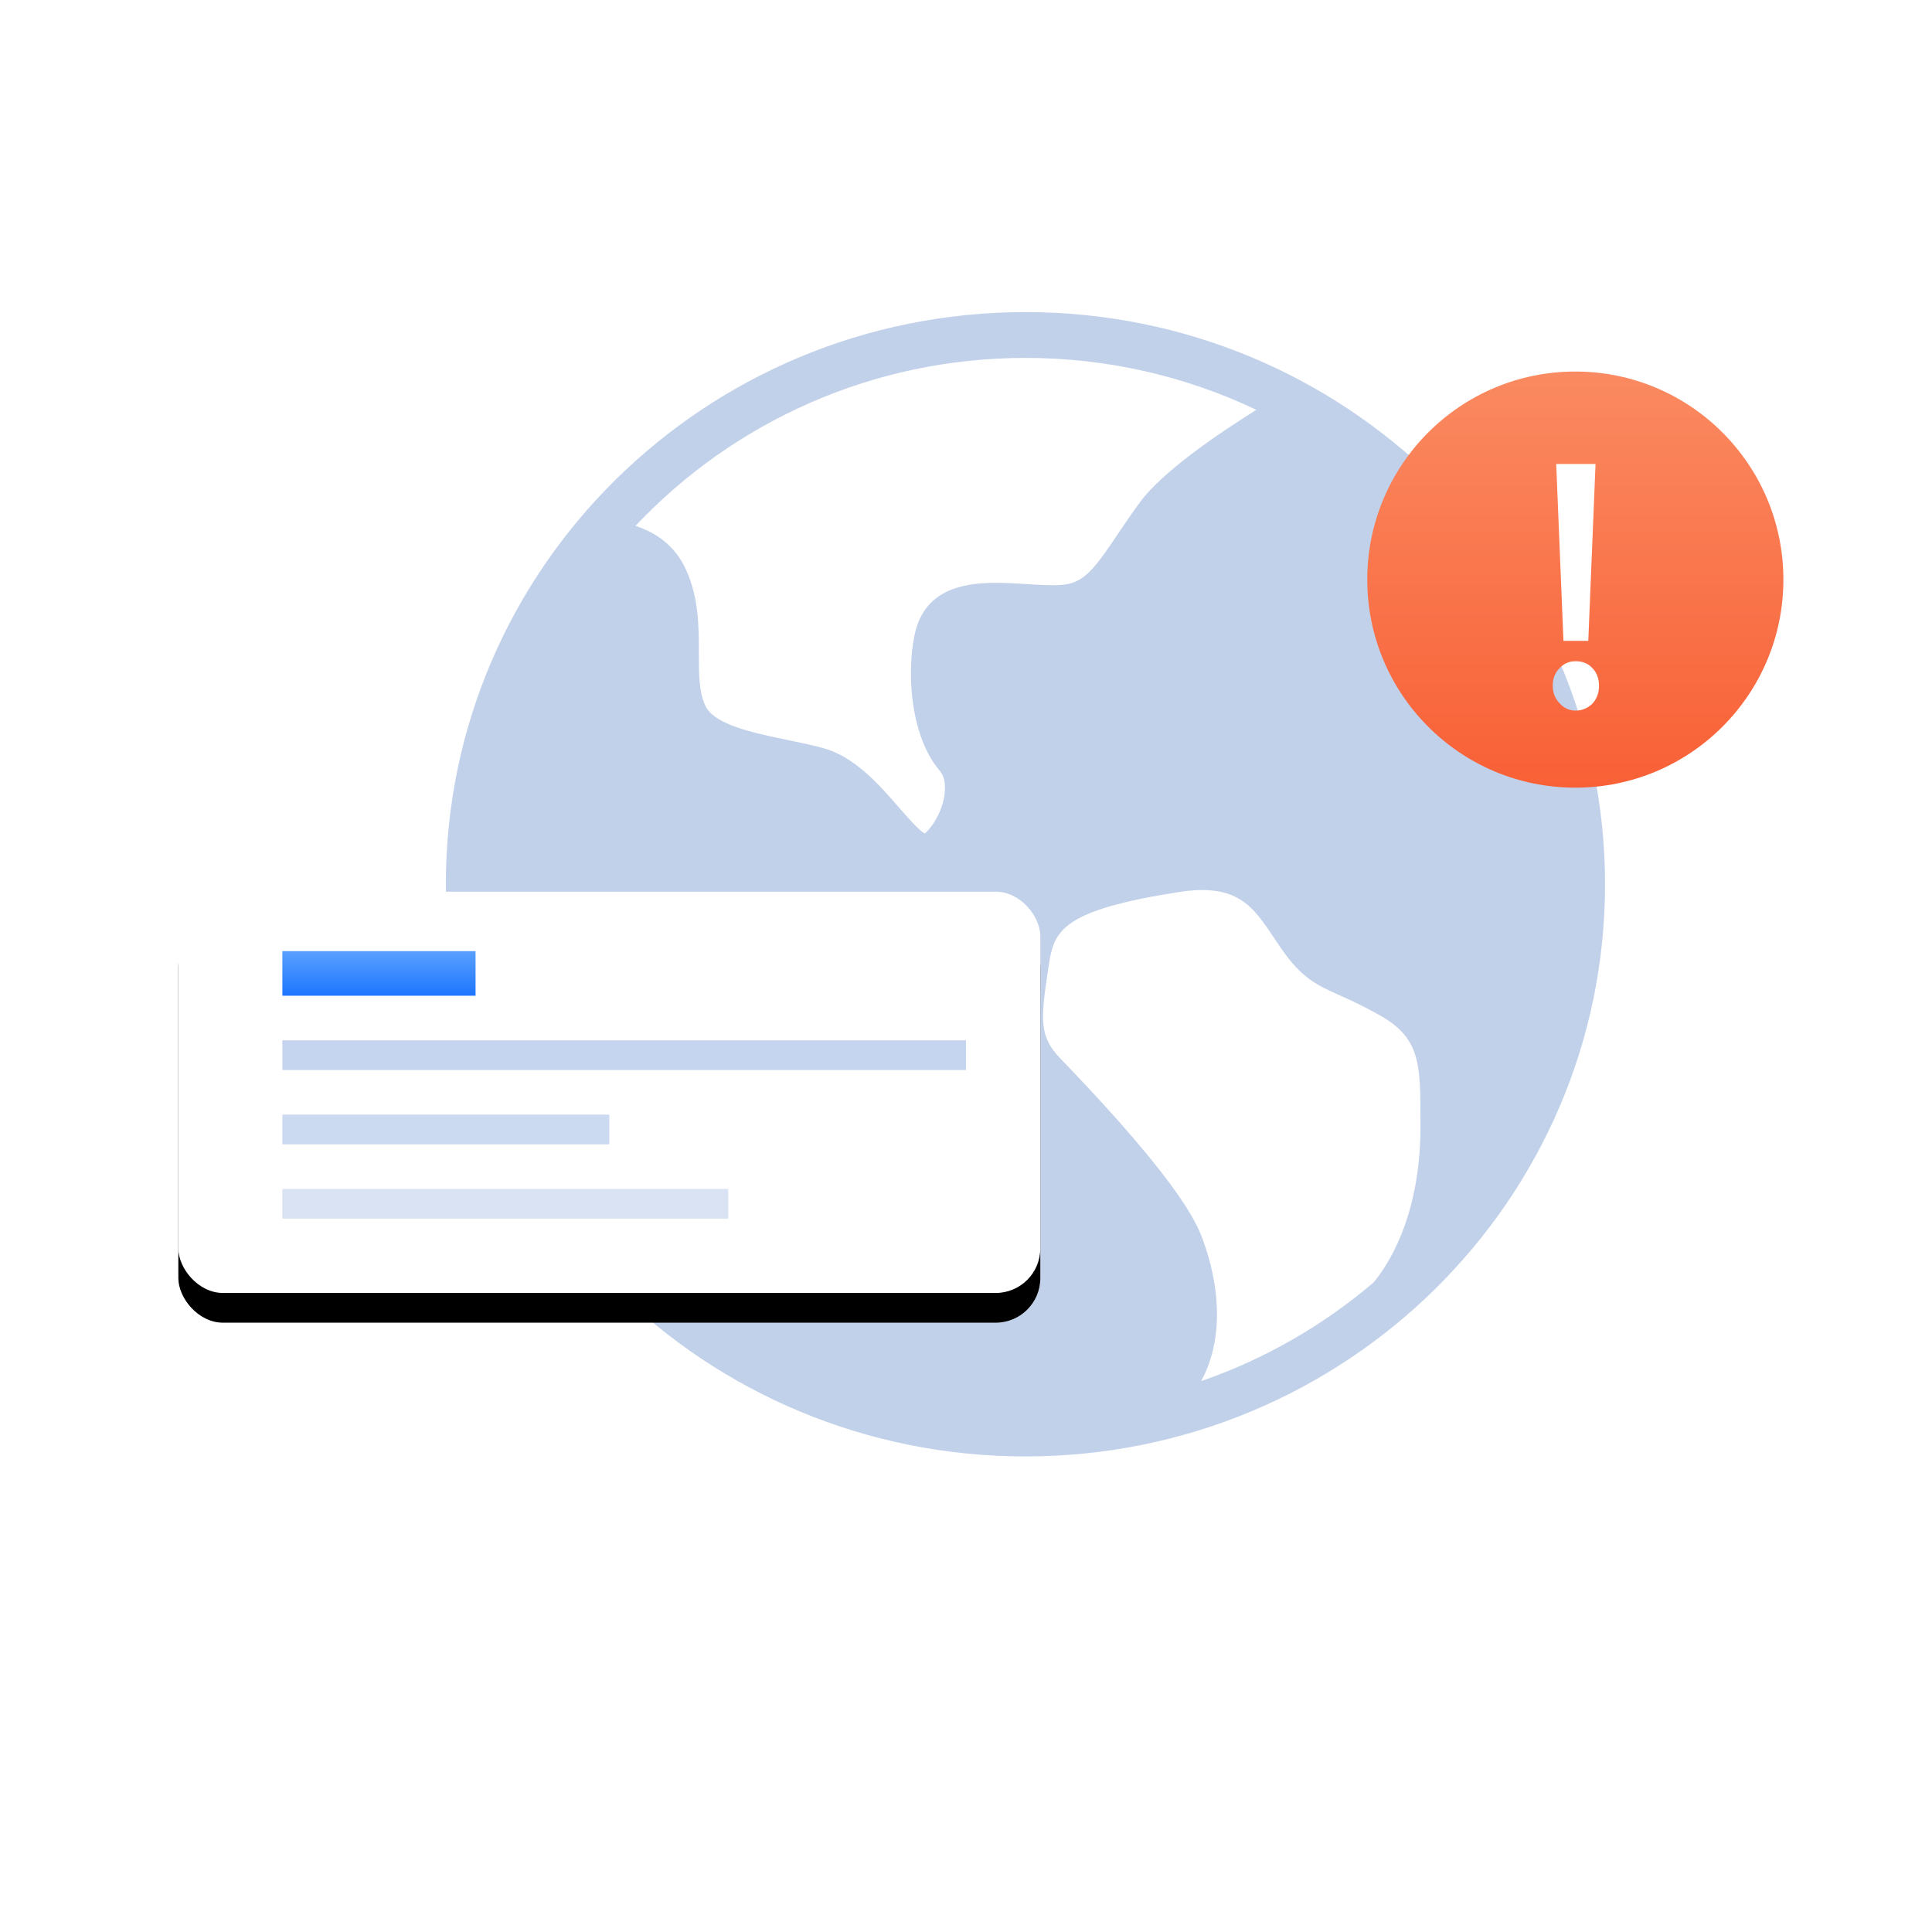
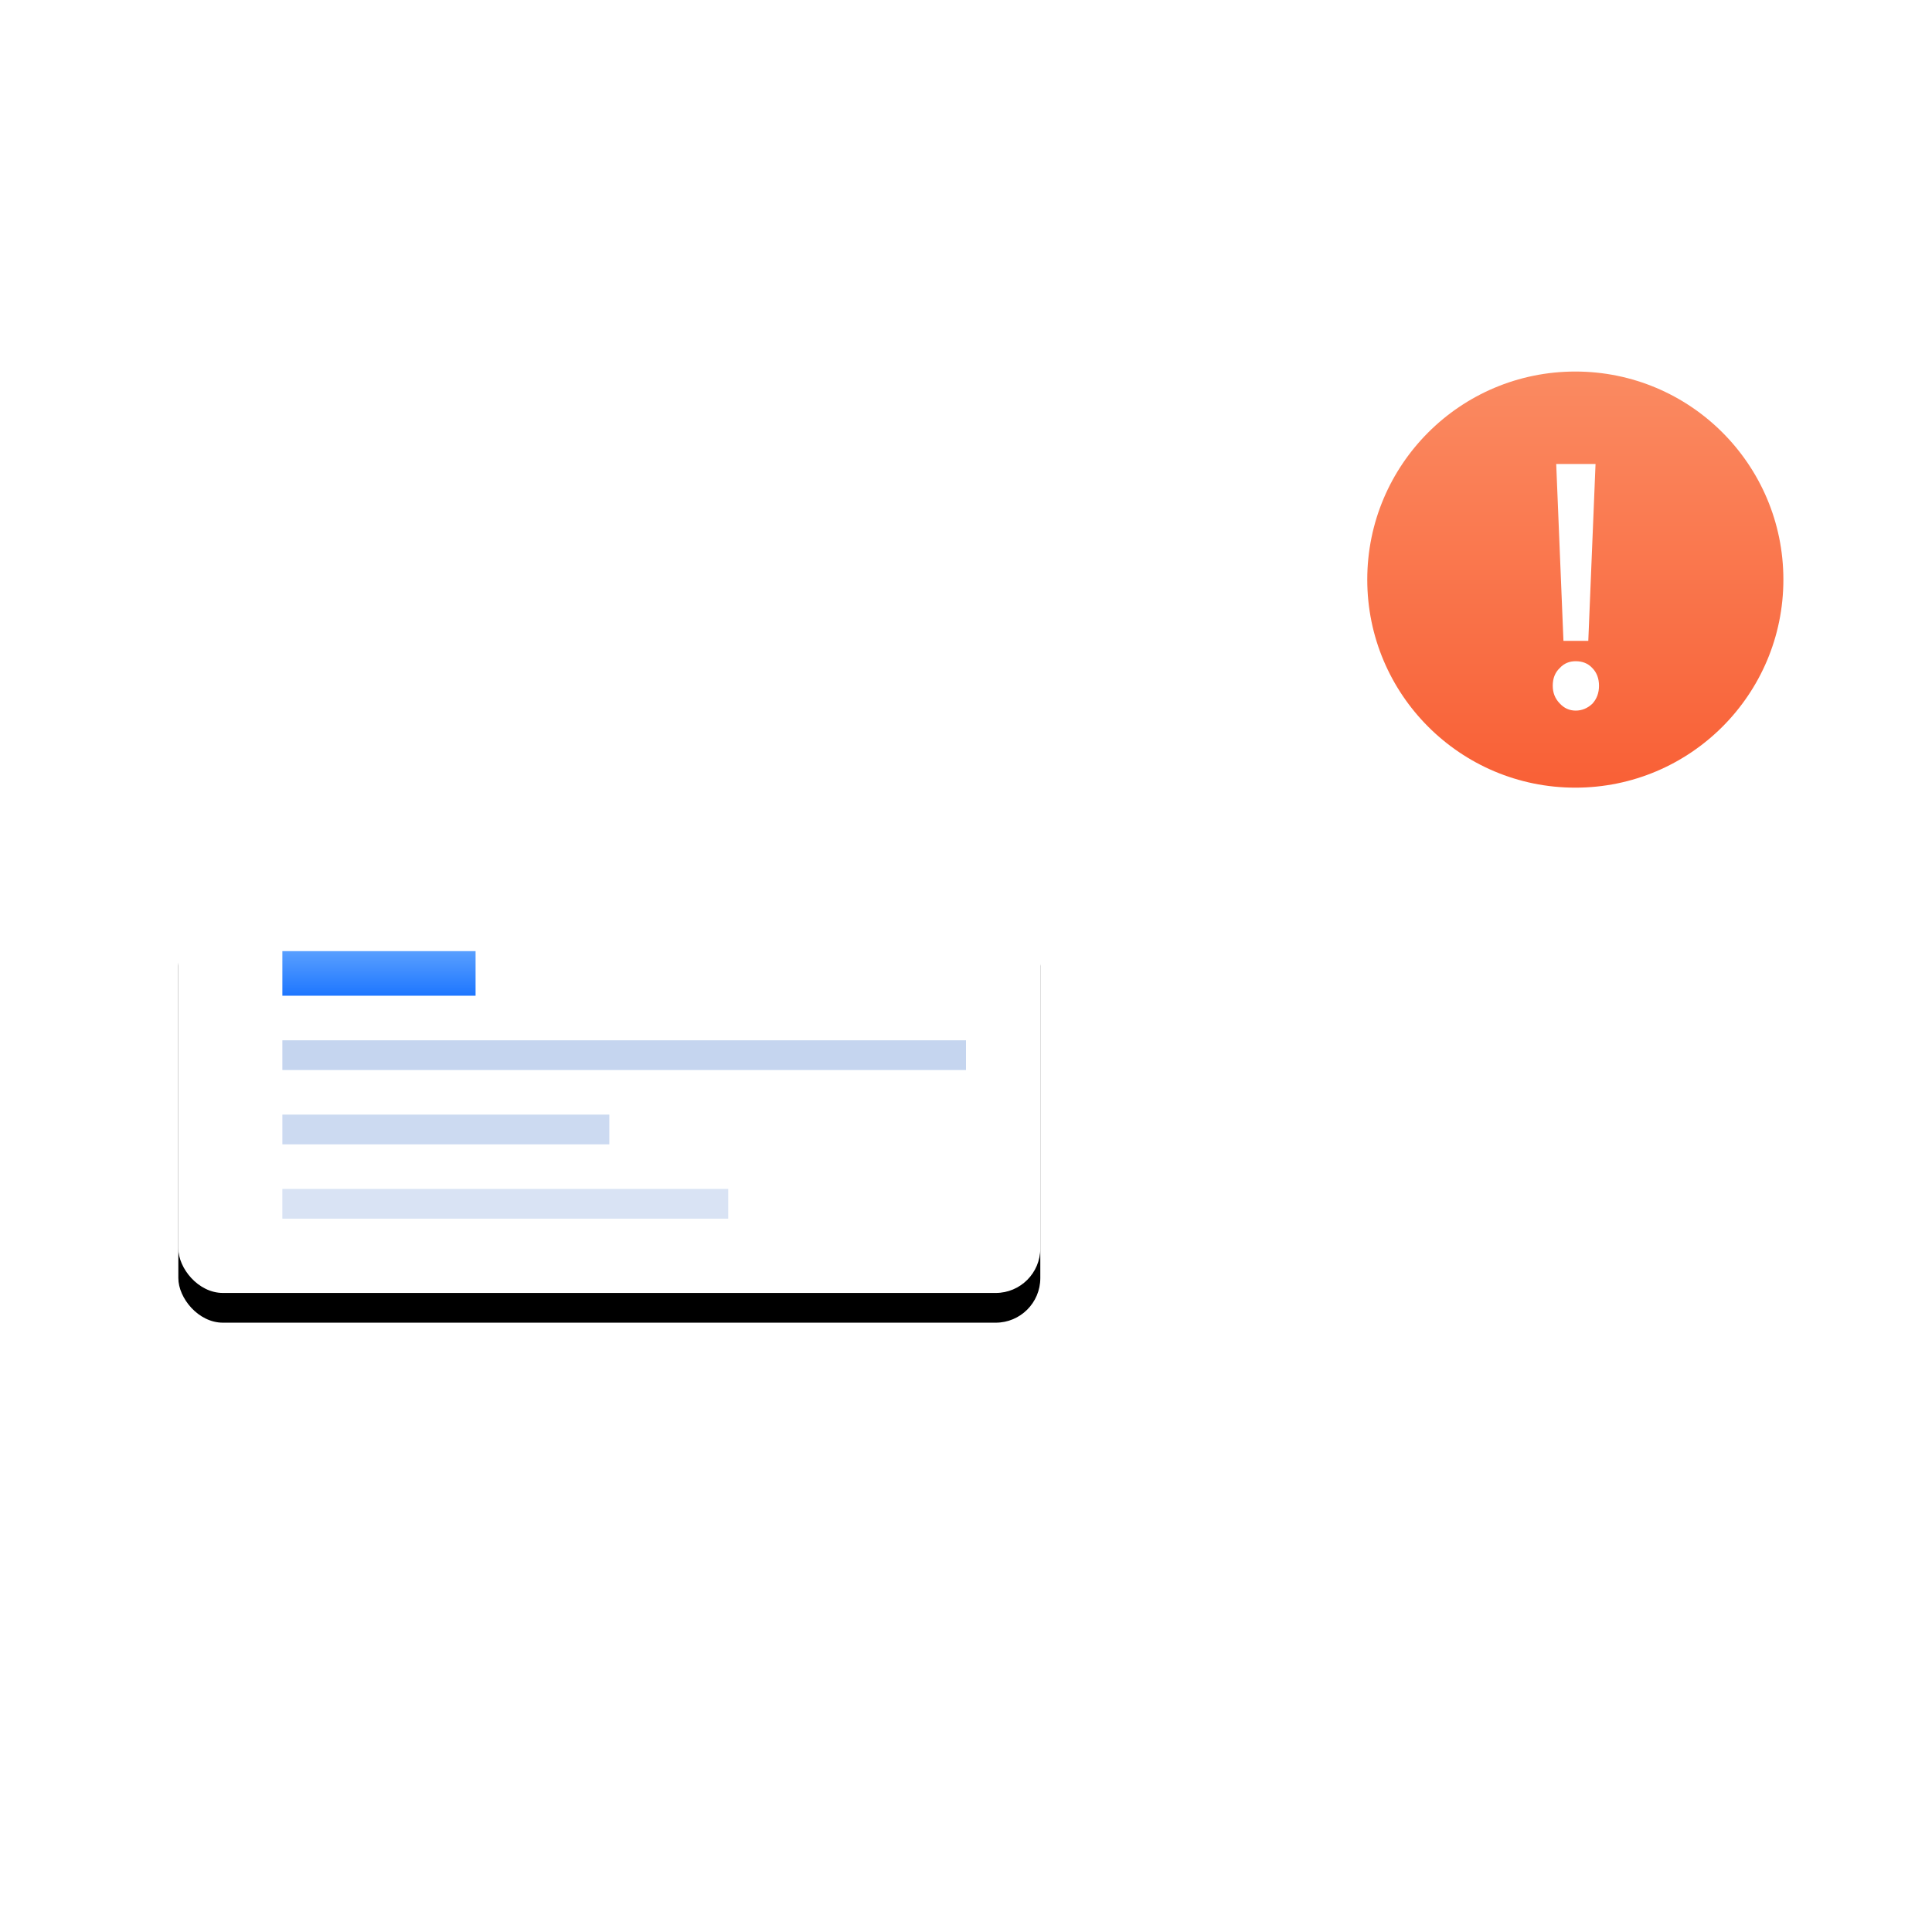
<svg xmlns="http://www.w3.org/2000/svg" xmlns:xlink="http://www.w3.org/1999/xlink" width="130px" height="130px" viewBox="0 0 130 130" version="1.1">
  <title>编组 15</title>
  <defs>
    <rect id="path-1" x="0" y="0" width="58" height="27" rx="3" />
    <filter x="-12.1%" y="-18.5%" width="124.1%" height="151.9%" filterUnits="objectBoundingBox" id="filter-2">
      <feOffset dx="0" dy="2" in="SourceAlpha" result="shadowOffsetOuter1" />
      <feGaussianBlur stdDeviation="2" in="shadowOffsetOuter1" result="shadowBlurOuter1" />
      <feColorMatrix values="0 0 0 0 0.612   0 0 0 0 0.624   0 0 0 0 0.671  0 0 0 0.199 0" type="matrix" in="shadowBlurOuter1" />
    </filter>
    <linearGradient x1="50%" y1="2.94%" x2="50%" y2="100%" id="linearGradient-3">
      <stop stop-color="#579EFF" offset="0%" />
      <stop stop-color="#1E76FF" offset="100%" />
    </linearGradient>
    <linearGradient x1="50%" y1="0%" x2="50%" y2="100%" id="linearGradient-4">
      <stop stop-color="#FA8A61" offset="0%" />
      <stop stop-color="#F96036" offset="100%" />
    </linearGradient>
  </defs>
  <g id="页面-1" stroke="none" stroke-width="1" fill="none" fill-rule="evenodd">
    <g id="解决方案-电商" transform="translate(-1390, -675)">
      <g id="编组-15" transform="translate(1390, 675)">
        <g id="地球" transform="translate(25, 15)">
-           <rect id="矩形" fill="#000000" fill-rule="nonzero" opacity="0" x="0" y="0" width="89" height="89" />
-           <path d="M55.759,67.968 C54.799,65.655 51.629,61.7 46.338,56.212 C44.926,54.745 45.017,53.619 45.521,50.274 L45.579,49.897 C45.922,47.605 46.498,46.25 54.298,45.027 C58.26,44.406 59.302,45.971 60.747,48.139 C60.907,48.379 61.067,48.615 61.23,48.851 C62.602,50.834 63.619,51.288 65.155,51.978 C65.843,52.286 66.701,52.675 67.852,53.321 C70.578,54.861 70.578,56.601 70.578,60.414 L70.578,60.846 C70.578,66.941 68.309,70.238 67.424,71.295 C64.044,74.175 60.121,76.445 55.823,77.934 C57.954,74.001 56.323,69.33 55.759,67.968 L55.759,67.968 Z M44,9.083 C49.562,9.083 54.83,10.336 59.535,12.577 C56.95,14.193 53.236,16.721 51.707,18.791 C51.141,19.557 50.655,20.284 50.204,20.952 C48.712,23.175 47.994,24.166 46.618,24.337 C45.935,24.42 45.02,24.362 44.051,24.3 C41.452,24.133 37.896,23.908 36.757,26.962 C36.035,28.898 35.908,34.153 38.246,36.881 C38.62,37.317 38.692,38.123 38.438,39.027 C38.104,40.215 37.429,40.937 37.218,41.086 C36.815,40.858 36.011,39.935 35.467,39.307 C34.154,37.8 32.517,35.922 30.4,35.341 C29.631,35.13 28.785,34.956 27.964,34.785 C25.668,34.309 23.067,33.768 22.463,32.494 C22.022,31.56 22.023,30.275 22.025,28.917 C22.025,27.195 22.025,25.248 21.172,23.356 C20.431,21.711 19.126,20.821 17.756,20.386 C24.312,13.438 33.648,9.083 44,9.083 L44,9.083 Z M5,44.5 C5,65.764 22.461,83 44,83 C65.54,83 83,65.764 83,44.5 C83,23.236 65.54,6 44,6 C22.461,6 5,23.236 5,44.5 Z" id="形状" fill="#C2D1EA" />
-         </g>
+           </g>
        <g id="编组-5" transform="translate(12, 60)">
          <g id="矩形">
            <use fill="black" fill-opacity="1" filter="url(#filter-2)" xlink:href="#path-1" />
            <use fill="#FFFFFF" fill-rule="evenodd" xlink:href="#path-1" />
          </g>
          <rect id="矩形" fill="url(#linearGradient-3)" x="7" y="4" width="13" height="3" />
          <rect id="矩形备份" fill="#BFD1ED" opacity="0.9" x="7" y="10" width="46" height="2" />
          <rect id="矩形备份-2" fill="#BFD1ED" opacity="0.8" x="7" y="15" width="22" height="2" />
          <rect id="矩形备份-3" fill="#BFD1ED" opacity="0.6" x="7" y="20" width="30" height="2" />
        </g>
        <path d="M106,25 C113.732,25 120,31.268 120,39 C120,46.732 113.732,53 106,53 C98.268,53 92,46.732 92,39 C92,31.268 98.268,25 106,25 Z M106.026,44.492 C105.603,44.492 105.243,44.631 104.947,44.956 C104.63,45.259 104.481,45.654 104.481,46.142 C104.481,46.606 104.63,47.001 104.947,47.327 C105.243,47.652 105.603,47.815 106.026,47.815 C106.45,47.815 106.831,47.652 107.148,47.35 C107.444,47.025 107.593,46.63 107.593,46.142 C107.593,45.654 107.444,45.259 107.148,44.956 C106.852,44.631 106.471,44.492 106.026,44.492 Z M107.36,31.222 L104.714,31.222 L105.201,43.121 L106.873,43.121 L107.36,31.222 Z" id="形状结合" fill="url(#linearGradient-4)" />
      </g>
    </g>
  </g>
</svg>